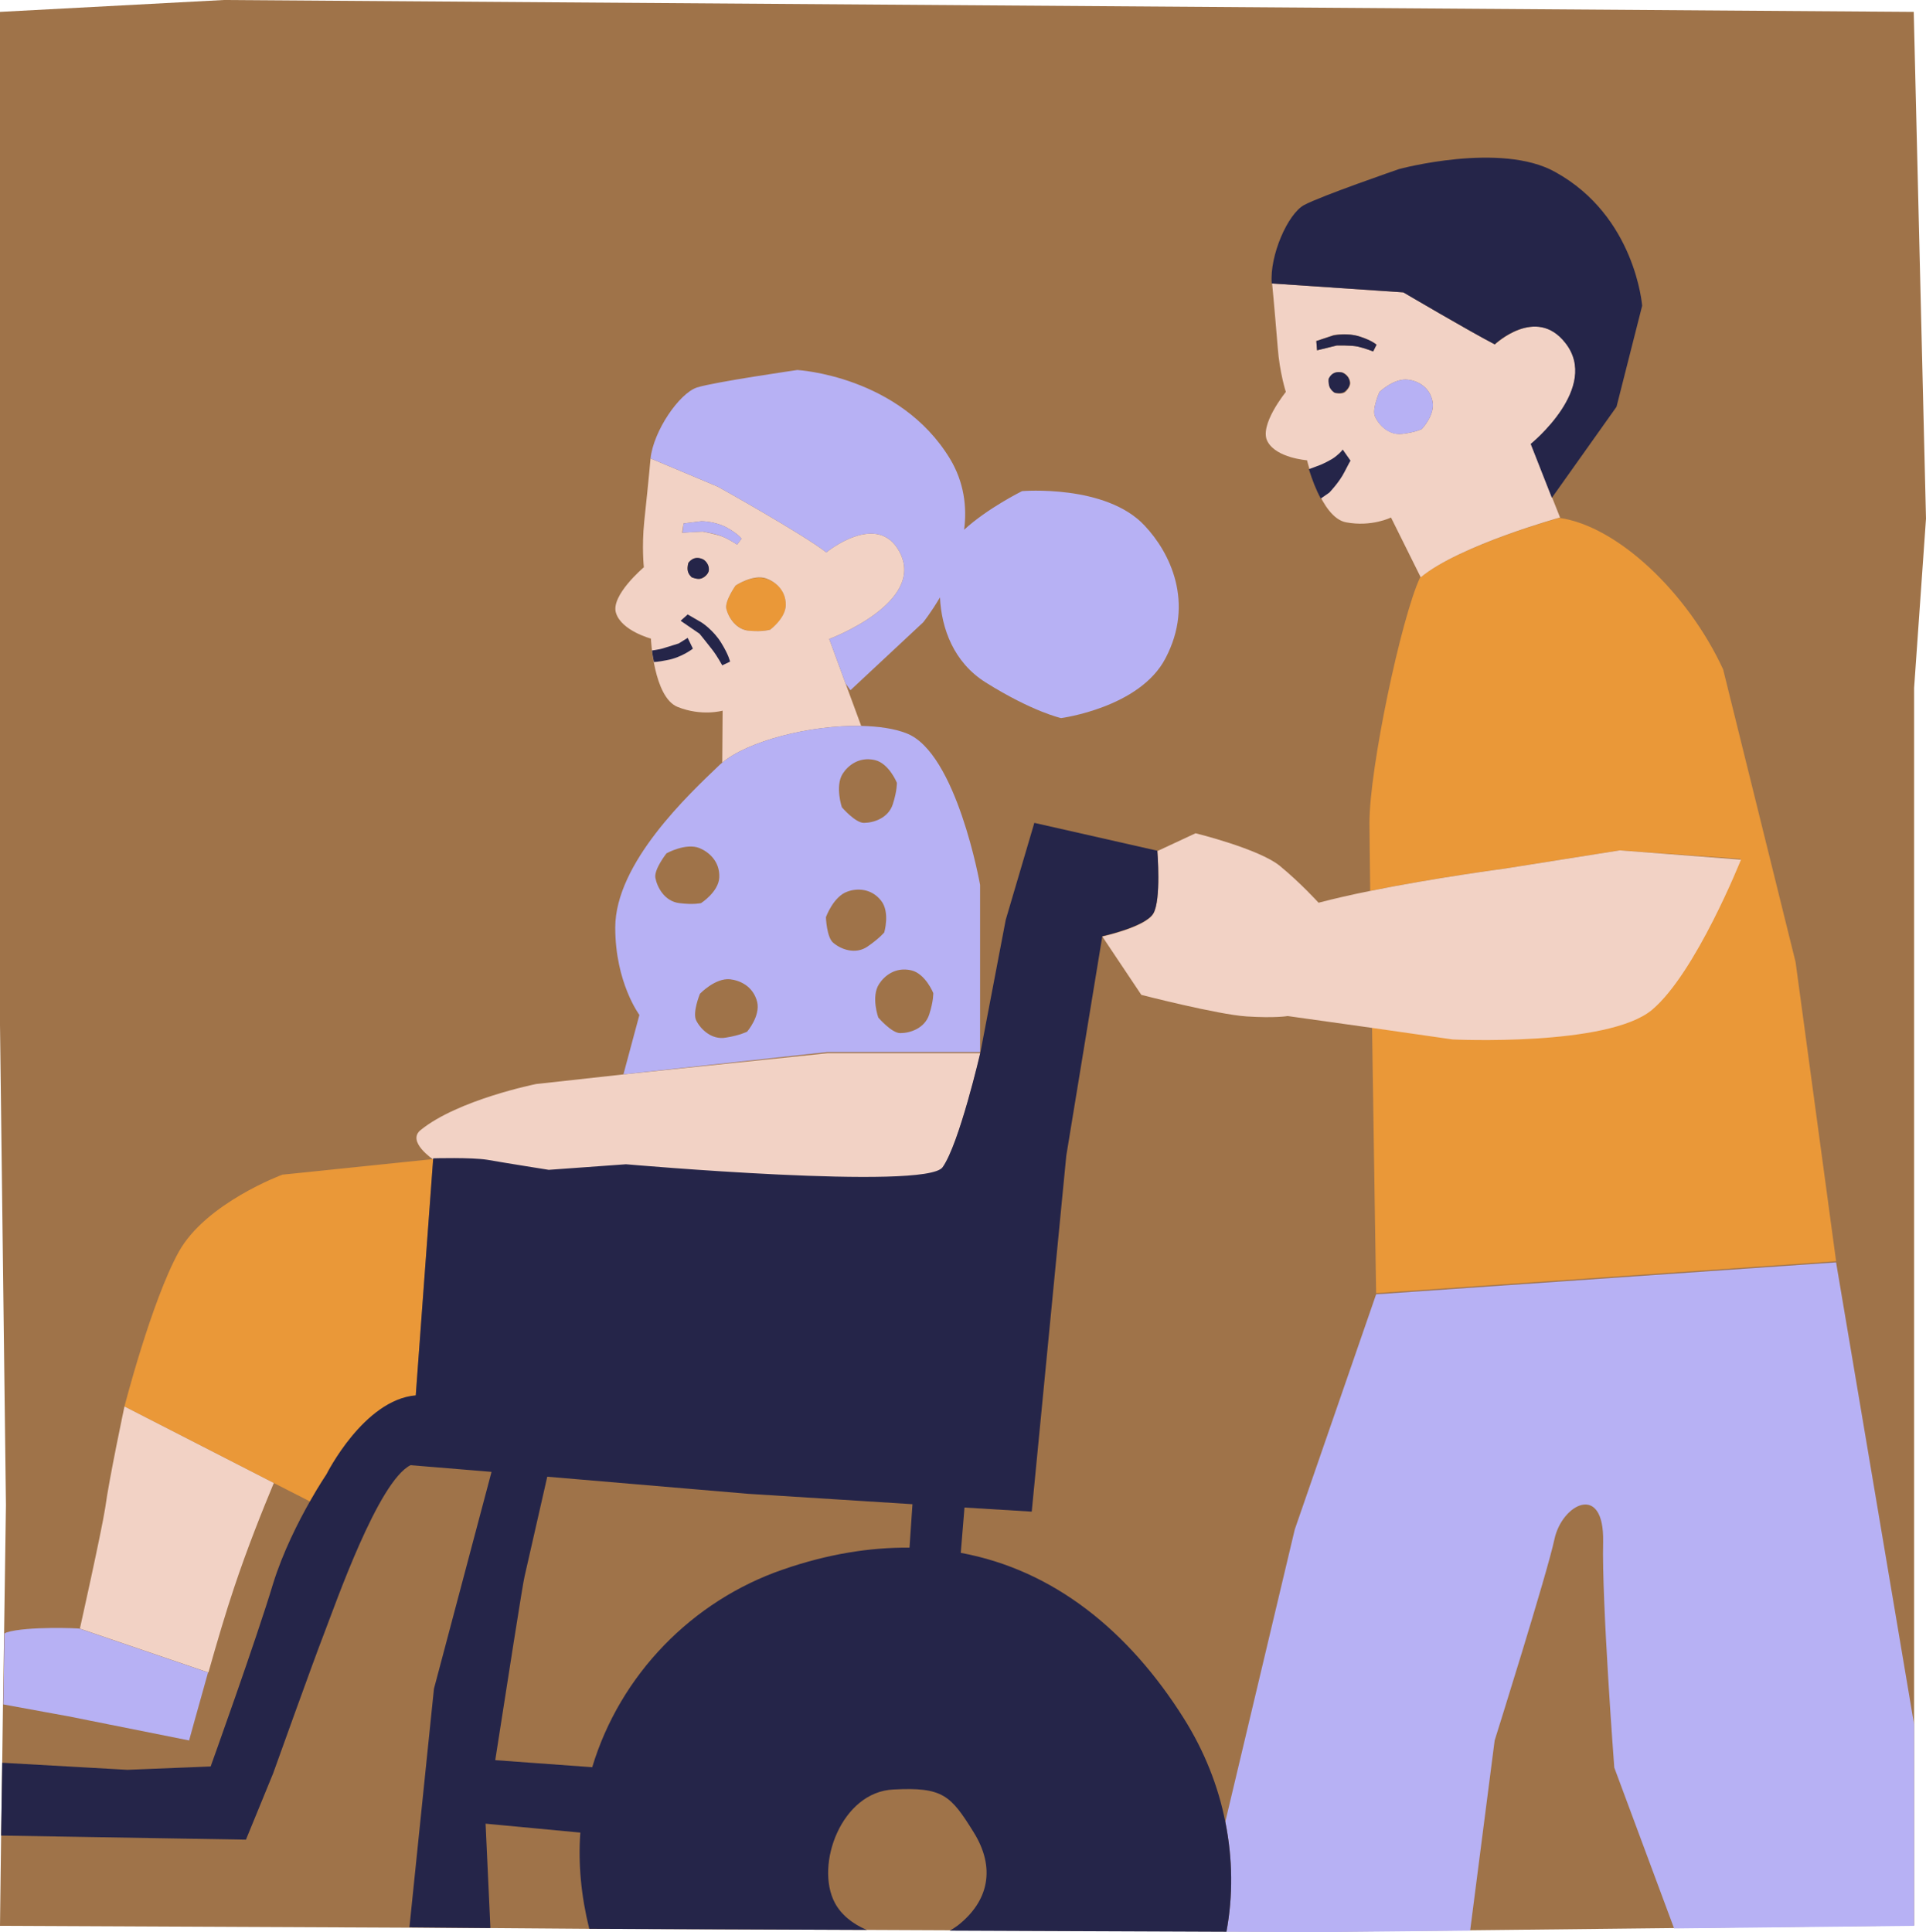
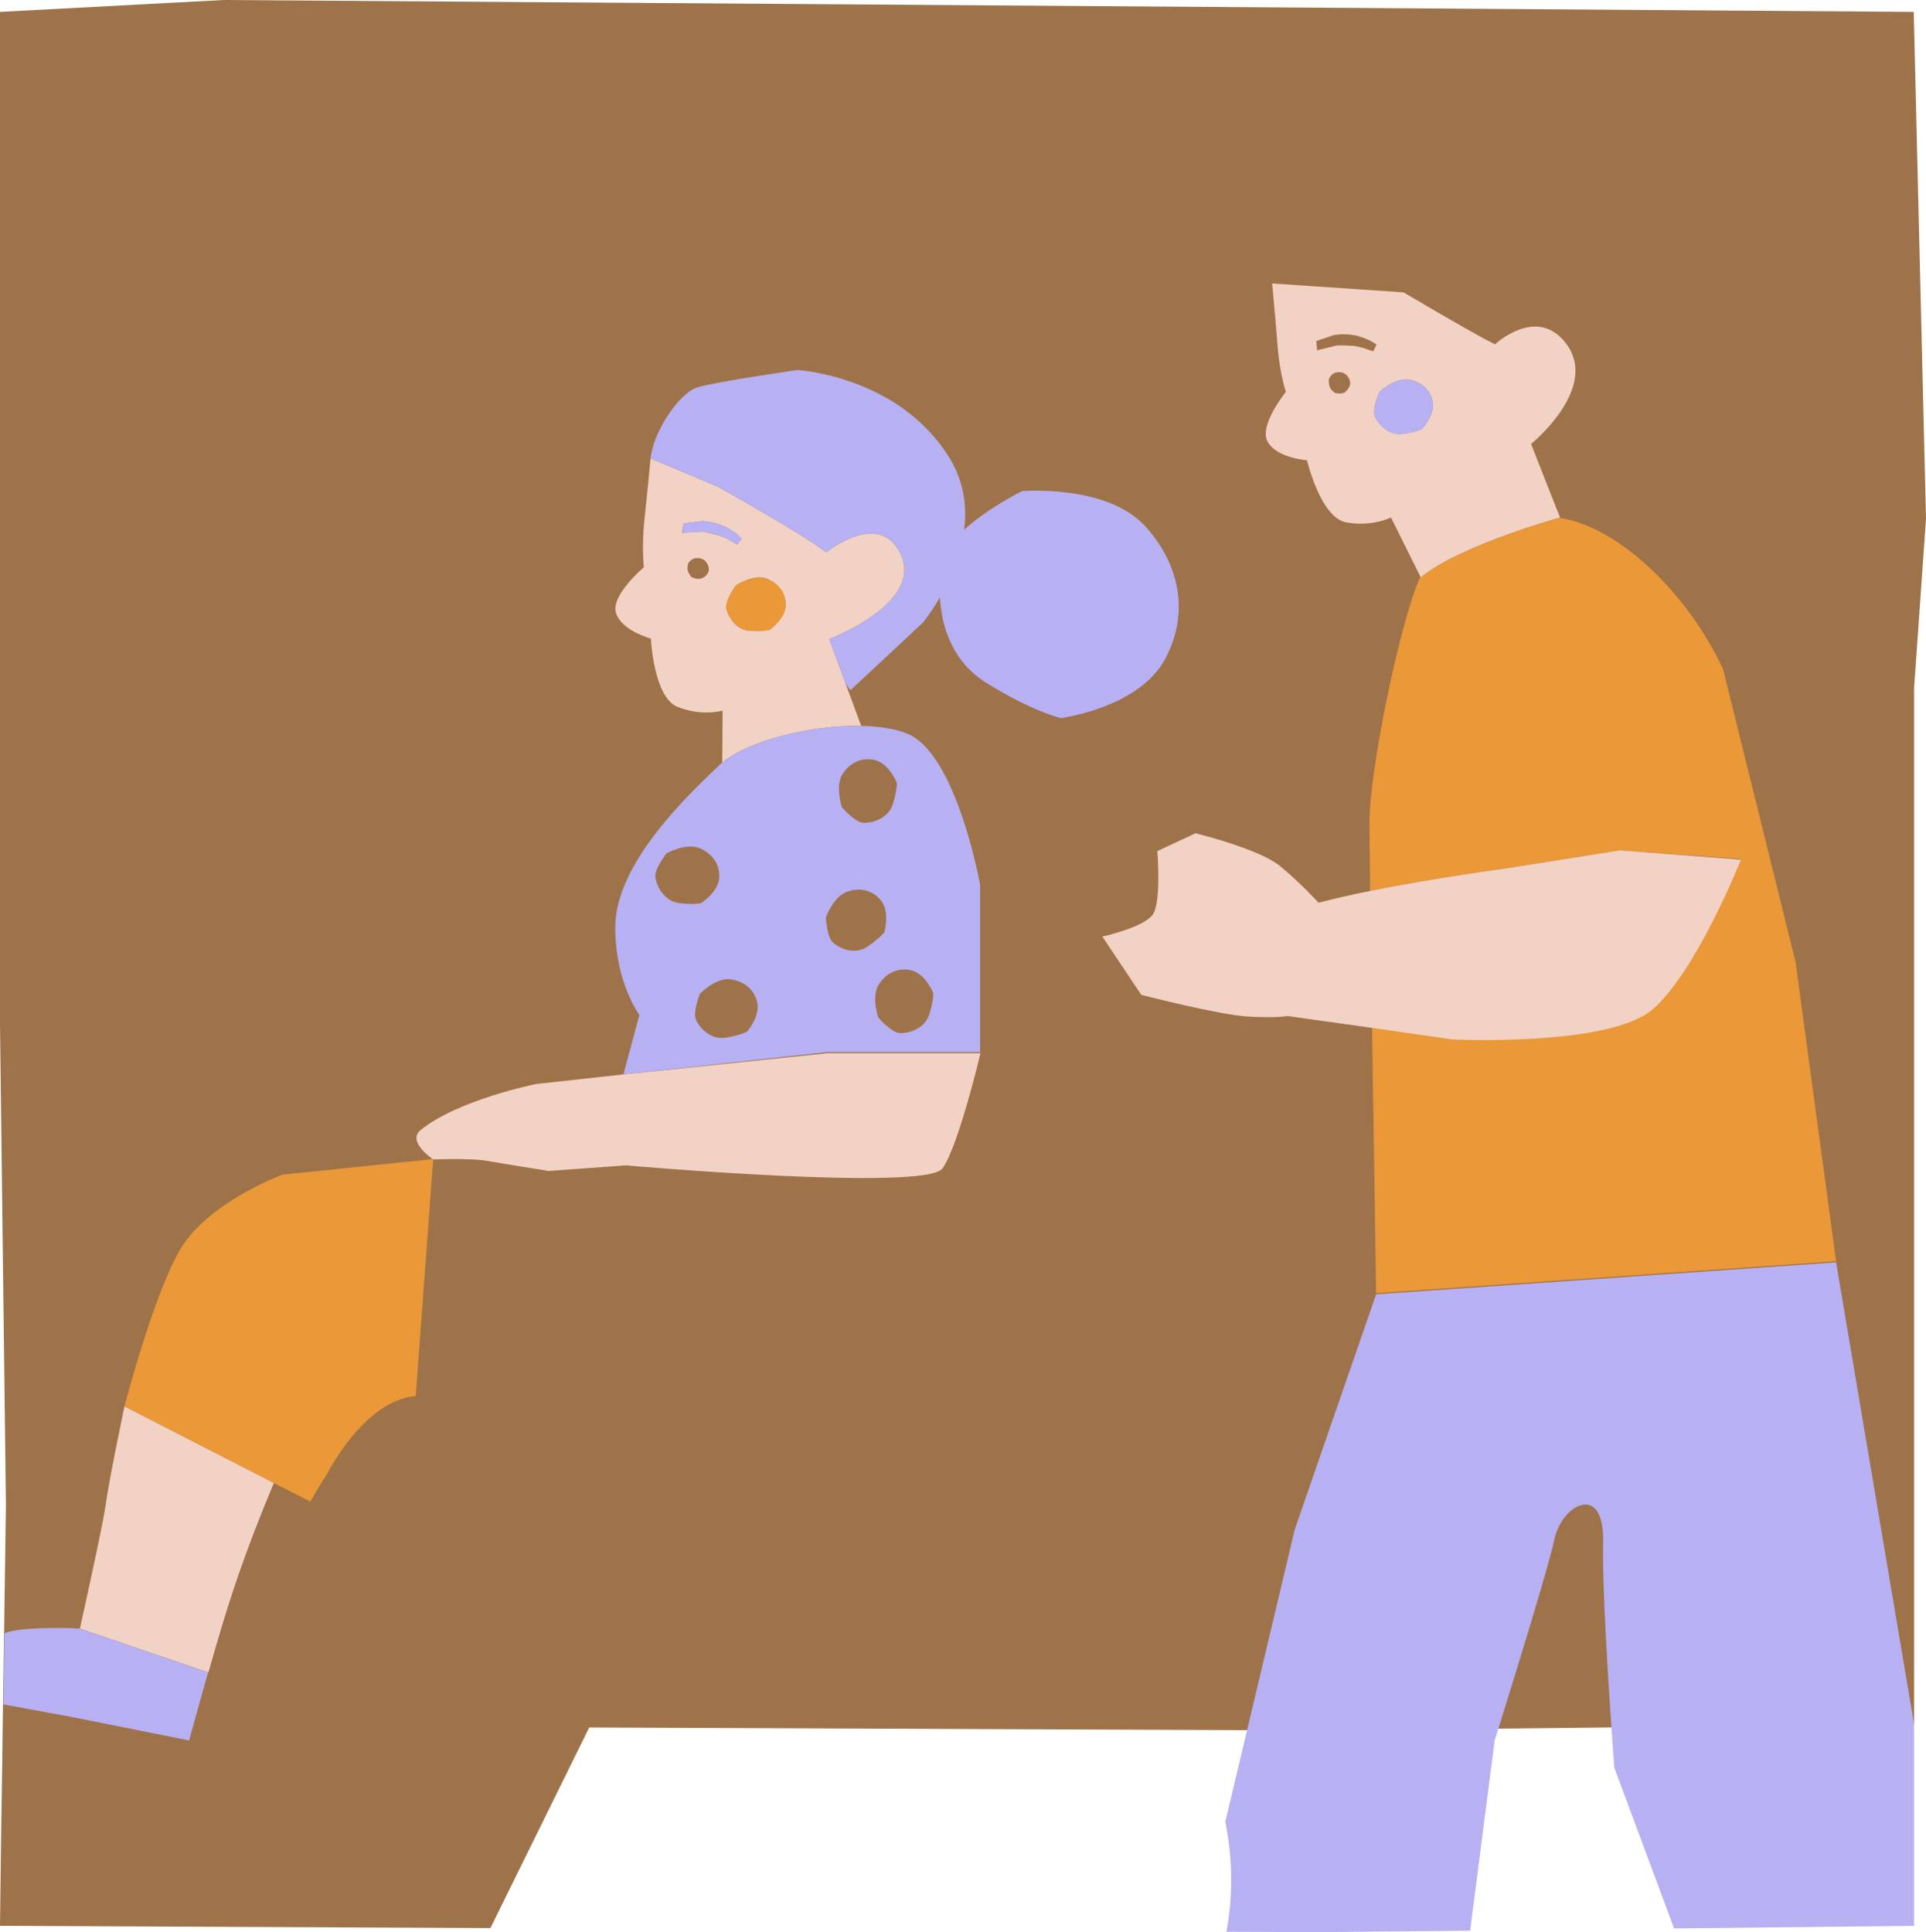
<svg xmlns="http://www.w3.org/2000/svg" height="520.1" preserveAspectRatio="xMidYMid meet" version="1.0" viewBox="0.0 0.0 518.4 520.1" width="518.4" zoomAndPan="magnify">
  <g id="change1_1">
-     <path d="M518.4,139.6l-3.2,45.6v278.9v54.2l-64.6,0.7l-54.9,0.6l-40.5,0.4l-25.1-0.1l-74.5-0.3l-22.3-0.1l-74.7-0.3 L132,519l-21.9-0.1L0,518.4l0.3-24.2l0.3-19.6l0.2-15.9l0.3-19.1l0.5-34.5L0,275.9V3.2L60.2,0l454.9,3.2L518.4,139.6z" fill="#9f7349" />
+     <path d="M518.4,139.6l-3.2,45.6v278.9l-64.6,0.7l-54.9,0.6l-40.5,0.4l-25.1-0.1l-74.5-0.3l-22.3-0.1l-74.7-0.3 L132,519l-21.9-0.1L0,518.4l0.3-24.2l0.3-19.6l0.2-15.9l0.3-19.1l0.5-34.5L0,275.9V3.2L60.2,0l454.9,3.2L518.4,139.6z" fill="#9f7349" />
  </g>
  <g id="change2_1">
    <path d="M211.5,162.8c0,3.7-4.2,6.7-4.2,6.7s-1.9,0.5-5.5,0.3c-3.6-0.3-5.7-3.5-6.3-5.9c-0.5-2.1,2.5-6.3,2.5-6.3 s4.6-3,8.2-1.8C208.5,156.5,211.5,158.6,211.5,162.8z M48.1,337c-7.3,13.2-14.6,41.6-14.6,41.6l0,0l40.2,20.6l9.8,5 c2.5-4.4,4.4-7.2,4.4-7.2s10-20.1,24-21.2l4.7-63.8L76,316.2C76,316.2,55.4,323.8,48.1,337z M483.3,259l-19.5-78.8 c-9.5-20.6-28.4-38.6-44.1-40.8h0c0,0-27.1,7.5-37.5,16.1c-5.1,11-13.6,51.3-13.6,66c0,2.9,0.1,9.5,0.2,18.3c17.3-3.5,36.2-6,36.2-6 l30.9-4.9l32.6,2.3c0,0-12,30.4-23.9,40.4c-11.9,10-53.7,8-53.7,8l-21.6-3.1c0.5,34.4,1.1,71.6,1.1,71.6l123.8-8.6L483.3,259z" fill="#ea9838" />
  </g>
  <g id="change3_1">
    <path d="M33.5,378.6l40.2,20.6c-3,7.2-7.1,17.4-10.7,28.2c-2.1,6.2-4.7,15-6.9,22.8l-34.6-11.8c0,0,5.7-25.5,6.8-32.4 C29.4,397.9,33.5,378.6,33.5,378.6z M165.8,165c-1.5-4.7,7.5-12.3,7.5-12.3s-0.6-5.4,0.1-12.3c1.3-12.2,1.7-17,1.7-17l18.1,7.6 c0,0,23.3,13,29.2,17.7c0,0,13.9-11.4,19.8,0c7,13.6-19,23.3-19,23.3l4.4,12l4.2,11.4c-13.7-0.3-30.6,4.1-37.4,9.9l0.1-14 c0,0-5.6,1.6-12.1-1s-7.2-18.4-7.2-18.4S167.3,169.8,165.8,165z M190.8,153.4c0-1.9-1.5-2.8-1.5-2.8s-1.2-0.6-2.4-0.3 c-0.9,0.3-1.6,1.2-1.6,1.2s-0.4,1-0.2,2s1.1,1.9,1.1,1.9s1.6,0.7,2.6,0.3C189.8,155.4,190.7,154.4,190.8,153.4z M198,157.6 c0,0-3,4.2-2.5,6.3c0.6,2.4,2.7,5.7,6.3,5.9c3.6,0.3,5.5-0.3,5.5-0.3s4.2-3.1,4.2-6.7c0-4.1-3-6.3-5.3-7.1 C202.7,154.5,198,157.6,198,157.6z M183.6,143.4l5.5-0.3c0,0,3.8,0.7,5.5,1.4c1.7,0.7,3.8,2.1,3.8,2.1l1.2-1.6c0,0-0.9-1.3-4-3 s-6.8-1.7-6.8-1.7l-4.8,0.6L183.6,143.4z M346.1,105.5c0,0-1.7-5.2-2.2-12.1c-1-12.2-1.5-17.1-1.5-17.1l35.4,2.4 c0,0,17.8,10.6,24.6,14c0,0,11.1-10.5,19-0.4c9.4,12.1-9.3,27.2-9.3,27.2l5.7,14.5l2.1,5.3l0,0c0,0-27.1,7.5-37.5,16.1l-8-16.1 c0,0-5.2,2.6-12.1,1.3c-6.9-1.3-10.5-16.7-10.5-16.7s-8.2-0.6-10.6-5C338.7,114.6,346.1,105.5,346.1,105.5z M363.4,102.8 c-0.3-1.9-2-2.5-2-2.5s-1.3-0.4-2.4,0.2c-0.9,0.5-1.3,1.5-1.3,1.5s-0.2,1,0.2,2.1c0.3,1,1.5,1.7,1.5,1.7s1.7,0.4,2.6-0.2 C362.8,104.9,363.6,103.8,363.4,102.8z M371.3,105.5c0,0-2.1,4.7-1.2,6.6c1,2.3,3.7,5.1,7.3,4.7c3.6-0.4,5.3-1.3,5.3-1.3 s3.6-3.8,2.9-7.4c-0.8-4.1-4.2-5.6-6.6-5.9C375.3,101.7,371.3,105.5,371.3,105.5z M354.3,91.8l0.2,2.5l5.3-1.3c0,0,3.9-0.1,5.7,0.3 s4.1,1.3,4.1,1.3l0.9-1.8c0,0-1.1-1.1-4.5-2.2c-3.4-1.1-7-0.4-7-0.4L354.3,91.8z M167.9,289.2l-23.6,2.6c0,0-21,4.2-31.1,12.4 c-3.8,3.1,3.4,7.9,3.4,7.9s10.2-0.4,14.6,0.4c4.5,0.8,16.5,2.7,16.5,2.7l20.8-1.5c0,0,80.8,7.1,85.2,0.8c4.4-6.3,10.2-31,10.2-31 h-41.2L167.9,289.2z M436,228.9l-30.9,4.9c0,0-18.9,2.5-36.2,6c-5,1-9.8,2.1-14,3.2c0,0-4.8-5.3-10.4-9.9 c-5.6-4.6-22.7-8.8-22.7-8.8l-10.3,4.8l0,0c0,0,1.1,13.3-1.1,16.9c-2.2,3.6-13.7,6.1-13.7,6.1l0,0l10.5,15.7c0,0,20.6,5.3,28.3,5.8 c7.7,0.5,11.1-0.1,11.1-0.1l22.8,3.2l21.6,3.1c0,0,41.8,2,53.7-8c11.8-10,23.9-40.4,23.9-40.4L436,228.9z" fill="#f2d2c5" />
  </g>
  <g id="change4_1">
    <path d="M515.2,464.2v54.2l-64.6,0.7l-16.1-43.3c0,0-3.4-44.7-3-60.8c0.3-16.1-11.1-10.1-13.1-0.7 c-2,9.4-16.1,54.2-16.1,54.2l-6.6,51.2l-40.5,0.4l-25.1-0.1c1.8-9.6,1.7-19.7-0.3-29.6l18.7-78.7l21.9-63.3l123.8-8.6L515.2,464.2z M1.8,439.4c-0.2,0.1-0.4,0.2-0.6,0.3l-0.3,19.1l17.5,3.2l32.5,6.5c0,0,2.3-8.4,5.1-18.3l-34.6-11.8C21.4,438.3,7.4,437.7,1.8,439.4 z M194.6,144.5c1.7,0.7,3.8,2.1,3.8,2.1l1.2-1.6c0,0-0.9-1.3-4-3s-6.8-1.7-6.8-1.7l-4.8,0.6l-0.3,2.5l5.5-0.3 C189.1,143.1,192.9,143.7,194.6,144.5z M377.4,116.8c3.6-0.4,5.3-1.3,5.3-1.3s3.6-3.8,2.9-7.4c-0.8-4.1-4.2-5.6-6.6-5.9 c-3.7-0.5-7.7,3.3-7.7,3.3s-2.1,4.7-1.2,6.6C371.1,114.4,373.8,117.3,377.4,116.8z M263.8,238.2v45h-41.2l-54.8,6l4.3-16 c0,0-6.5-8.7-6.5-23.5c0-17.4,19.8-35.9,28.3-44c0.2-0.1,0.3-0.3,0.5-0.4c6.8-5.8,23.7-10.2,37.4-9.9c4.6,0.1,8.9,0.7,12.2,2 C257.5,202.6,263.8,238.2,263.8,238.2z M226.6,217.3c0,0,3.6,4.2,5.9,4.2c2.7,0,6.6-1.3,7.8-5s1.1-5.8,1.1-5.8s-2.1-5.2-5.9-6.1 c-4.3-1-7.3,1.5-8.7,3.7C224.7,211.7,226.6,217.3,226.6,217.3z M188.7,243.1c0,0,4.7-3,4.9-6.9c0.2-4.4-2.9-6.9-5.3-7.9 c-3.7-1.5-8.9,1.4-8.9,1.4s-3.4,4.3-3,6.6c0.5,2.6,2.5,6.3,6.4,6.8C186.7,243.6,188.7,243.1,188.7,243.1z M203.8,269.7 c-1.1-4.3-4.7-5.8-7.3-6.1c-4-0.4-8.1,3.9-8.1,3.9s-2.1,5.1-1,7.2c1.2,2.4,4.2,5.3,8,4.6c3.8-0.6,5.7-1.6,5.7-1.6 S204.7,273.5,203.8,269.7z M233.5,254.8c3.2-2.2,4.5-3.8,4.5-3.8s1.6-5.4-0.8-8.5c-2.7-3.5-6.7-3.4-9.1-2.5 c-3.8,1.3-5.8,6.9-5.8,6.9s0.2,5.5,2,6.9C226.4,255.6,230.3,257,233.5,254.8z M251.2,267.3c0,0-2.1-5.2-5.9-6.1 c-4.3-1-7.3,1.5-8.7,3.7c-2.2,3.4-0.2,9-0.2,9s3.6,4.2,5.9,4.2c2.7,0,6.6-1.3,7.8-5C251.3,269.4,251.2,267.3,251.2,267.3z M275.1,132.2c0,0-9.3,4.6-15.6,10.4c0.8-6.1,0-12.8-3.8-19.1c-13.6-22.4-41.1-23.9-41.1-23.9s-22.2,3.2-27,4.7 c-4.8,1.6-11.7,11.7-12.5,19.1l18.1,7.6c0,0,23.3,13,29.2,17.7c0,0,13.9-11.4,19.8,0c7,13.6-19,23.3-19,23.3l4.4,12l1.3,1.8 l19.6-18.3c0,0,2.1-2.6,4.5-6.7c0.4,8.4,3.7,17.5,12.3,22.9c12.6,7.9,20.3,9.6,20.3,9.6s21.2-2.8,28.1-16.1 c7.9-15,1.2-28.5-5.6-35.7C297.7,130.3,275.1,132.2,275.1,132.2z" fill="#b7b1f4" />
  </g>
  <g id="change5_1">
-     <path d="M318.6,462.5c-14.8-23.5-35-39.9-60-44.5l1-12.2l18.1,1.1l9.3-95.8l9.7-59.1c0,0,11.5-2.5,13.7-6.1 c2.2-3.6,1.1-16.9,1.1-16.9l-33.1-7.5l-7.7,26.1l-6.8,35.6c0,0-5.7,24.7-10.2,31c-4.4,6.3-85.2-0.8-85.2-0.8l-20.8,1.5 c0,0-12-1.9-16.5-2.7c-4.4-0.7-14.6-0.4-14.6-0.4l-4.7,63.8c-14,1.2-24,21.2-24,21.2s-1.9,2.8-4.4,7.2c-3.2,5.6-7.4,13.9-10,22.3 c-4.5,15-16.8,49.2-16.8,49.2l-22.4,0.9l-33.7-1.9l-0.3,19.6l65.9,1.1l7.3-17.8c0,0,10.6-29.6,13.7-37.6c3.1-8,14.6-41.1,23.3-45.4 l17,1.4l4.8,0.4l-15.5,58.4l-6.6,64.2L132,519l-1.3-28.1l25.5,2.4c-0.6,8.4,0.2,17,2.4,25.9l74.7,0.3c-3.8-1.6-6.9-4.1-8.6-7.3 c-5.4-10.2,1.8-29.9,15.8-30.5c13.3-0.7,15.4,1.6,21.5,11.4c6.1,9.7,4.1,18.7-4.2,25.2c-0.7,0.5-1.4,1-2.2,1.4l74.5,0.3 c1.8-9.6,1.7-19.7-0.3-29.6C327.9,480.8,324.2,471.4,318.6,462.5z M244.8,416.6c-10.6-0.1-22,1.7-34.1,5.9 c-24.4,8.4-43.8,28.3-51.3,53.2l-26.1-1.9c3-19.2,7.5-48.2,7.9-49.5c0.3-1.2,3.6-15.9,6.1-26.8l54,4.6l44.3,2.8L244.8,416.6z M185.1,153.5c-0.1-1.1,0.2-2,0.2-2s0.6-0.9,1.6-1.2c1.2-0.4,2.4,0.3,2.4,0.3s1.6,0.9,1.5,2.8c0,0.9-1,1.9-2,2.3 c-1,0.4-2.6-0.3-2.6-0.3S185.2,154.6,185.1,153.5z M442,82.3l-6.9,27.2l-17.4,24.5l-5.7-14.5c0,0,18.8-15.2,9.3-27.2 c-7.9-10.1-19,0.4-19,0.4c-6.7-3.5-24.6-14-24.6-14l-35.4-2.4c-0.6-7.5,4.3-18.7,8.7-21.1c4.4-2.4,25.6-9.7,25.6-9.7 s27.4-7.4,42,0.8C440.2,58.2,442,82.3,442,82.3z M366,90.6c3.4,1.1,4.5,2.2,4.5,2.2l-0.9,1.8c0,0-2.3-0.9-4.1-1.3 c-1.8-0.4-5.7-0.3-5.7-0.3l-5.3,1.3l-0.2-2.5l4.6-1.5C359,90.3,362.6,89.5,366,90.6z M357.8,104c-0.3-1-0.2-2-0.2-2s0.4-1,1.3-1.5 c1.1-0.6,2.4-0.2,2.4-0.2s1.7,0.6,2,2.5c0.2,0.9-0.6,2.1-1.5,2.7c-0.9,0.6-2.6,0.2-2.6,0.2S358.2,105.1,357.8,104z M361.4,121l2.1,3 c0,0-0.6,1-1.6,3c-1.4,2.8-4.1,5.6-4.1,5.6l-2.3,1.6c-1.3-2.4-2.3-5-3.2-7.9l3.2-1.2c0,0,2.8-1.2,4.1-2.3 C361,121.7,361.4,121,361.4,121z M188.3,170.6l-5.1-3.5l1.9-1.7l3.8,2.2c0,0,3.1,2,5.2,5.4c2.1,3.4,2.4,5.1,2.4,5.1l-2.1,1 c0,0-1.3-2.4-2.6-4.1S188.3,170.6,188.3,170.6z M176,178.2c-0.2-1.1-0.4-2-0.5-3.1c0,0,1.5-0.2,2.7-0.5c2-0.6,4.5-1.4,4.5-1.4 l2.4-1.5l1.4,2.9c0,0-3,2.4-7,3.1C177.1,178.2,176,178.2,176,178.2z" fill="#252549" />
-   </g>
+     </g>
</svg>